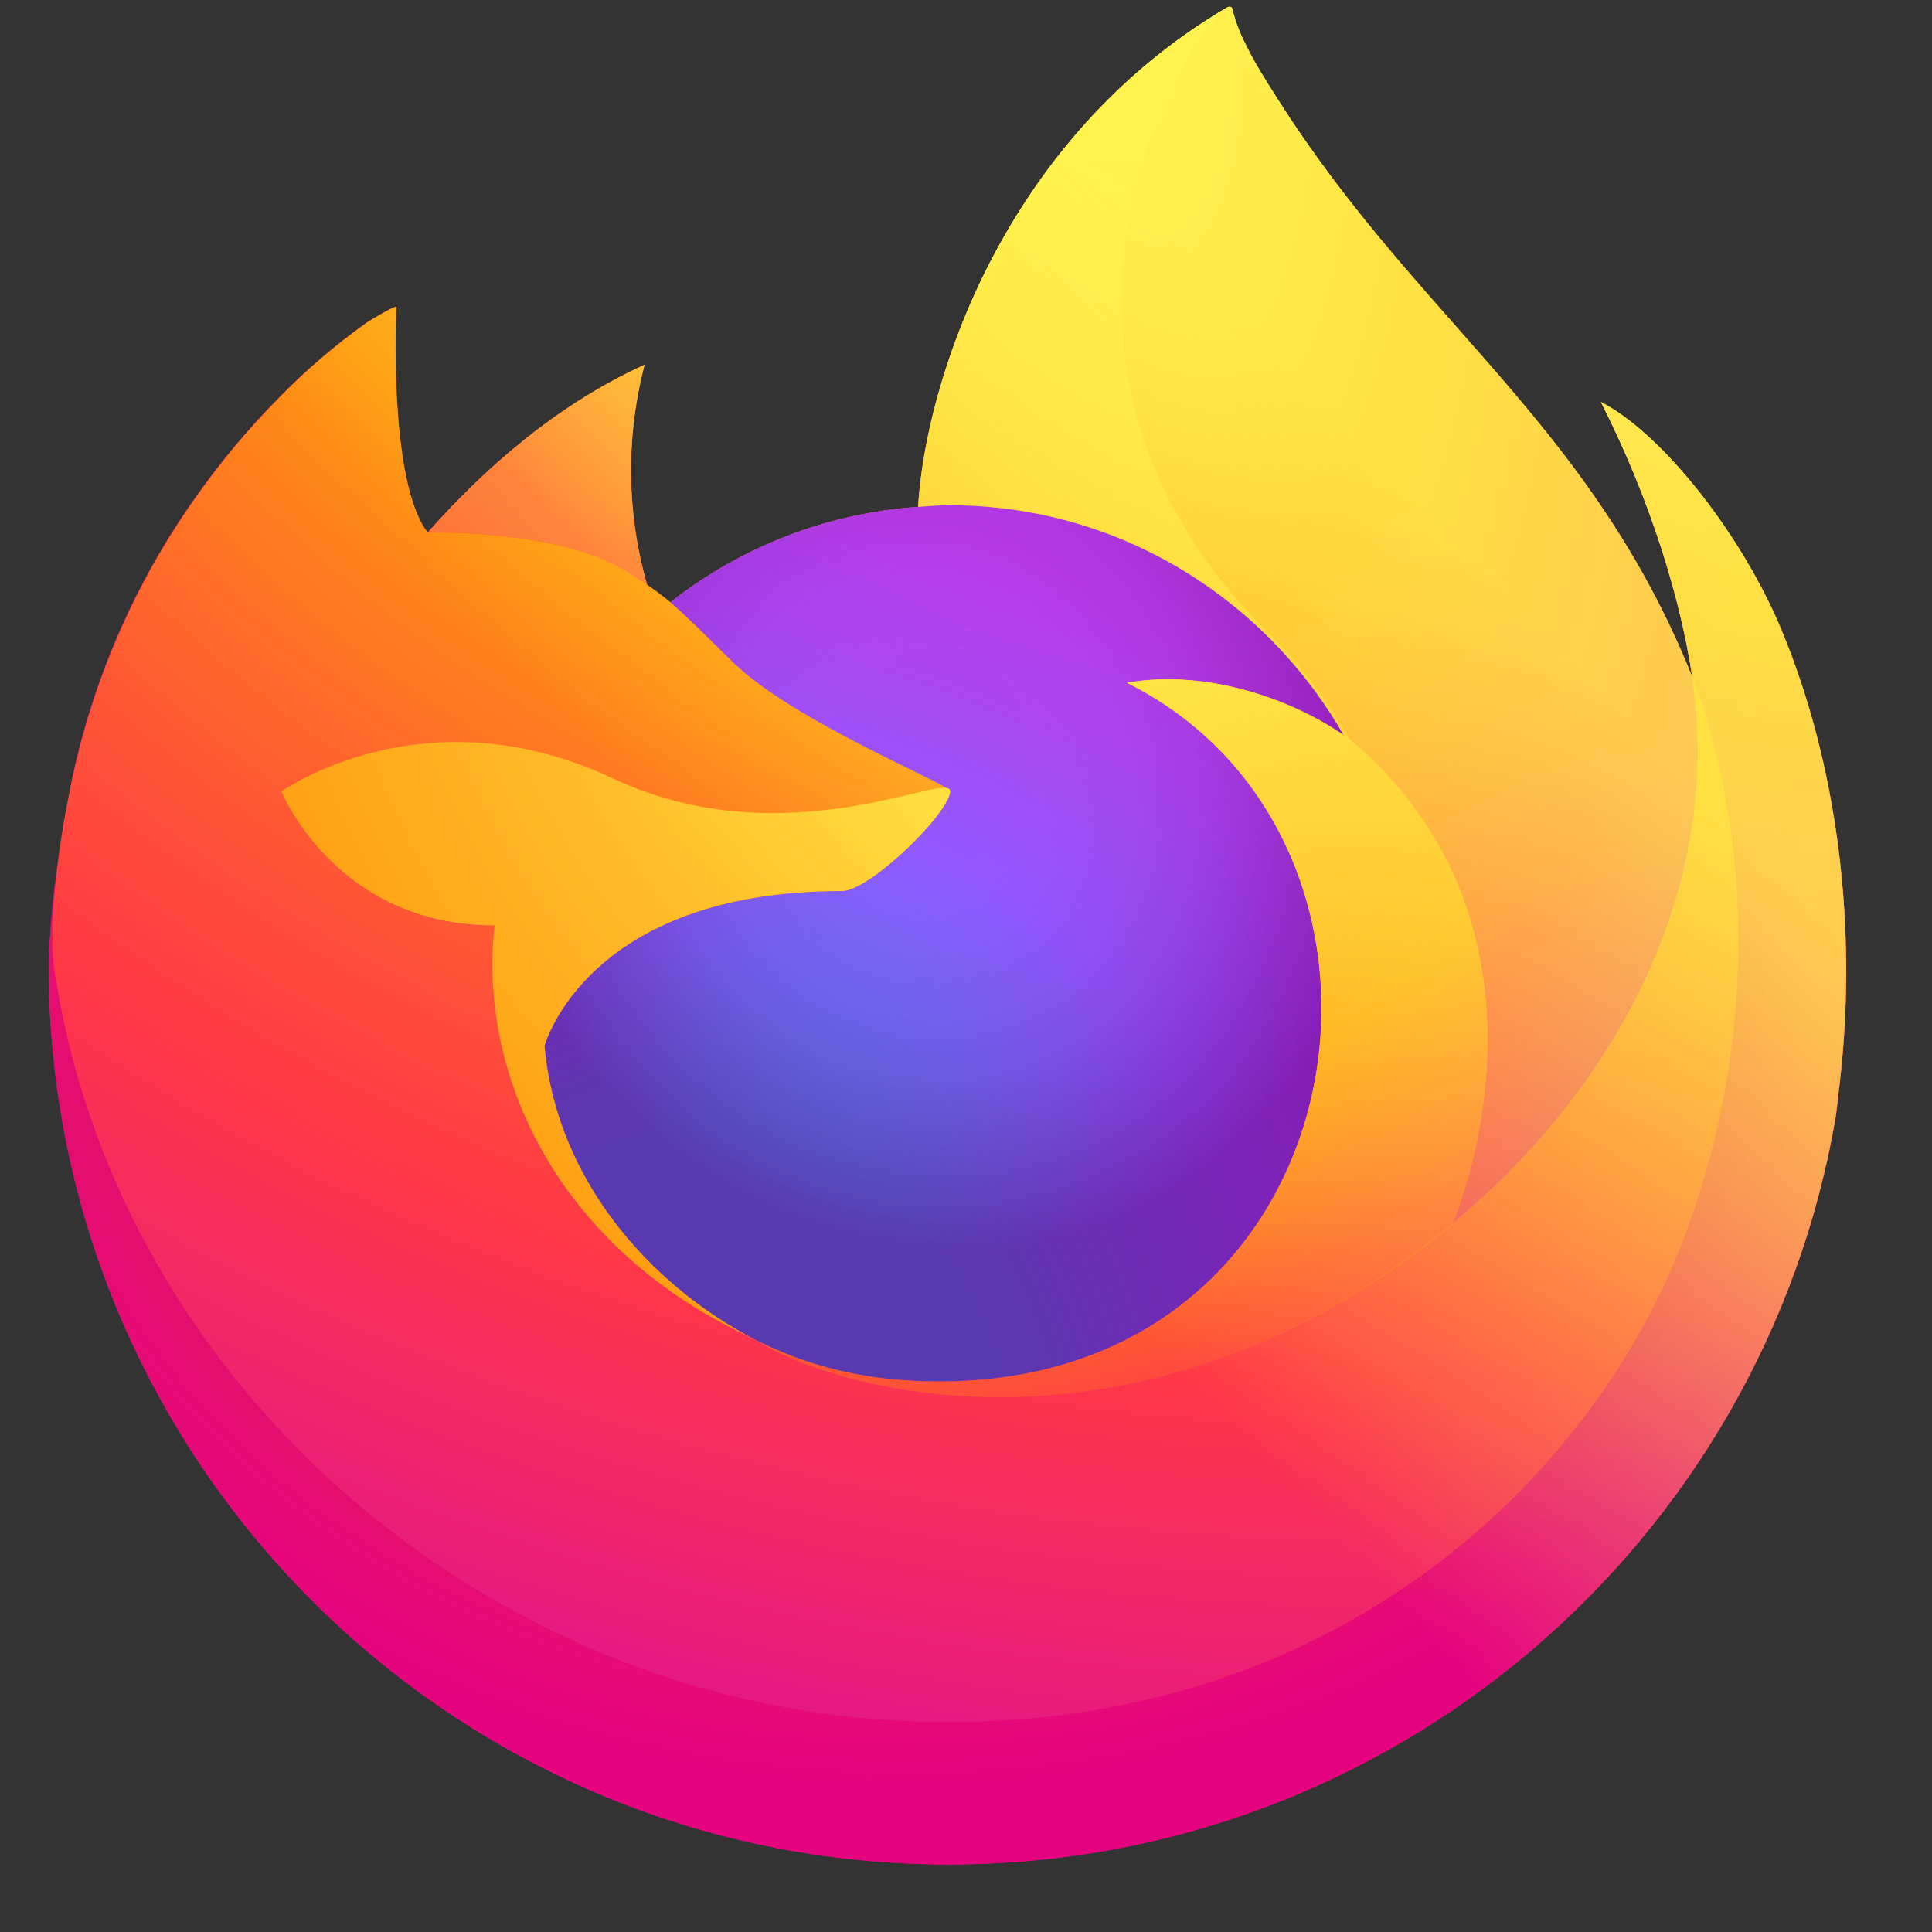
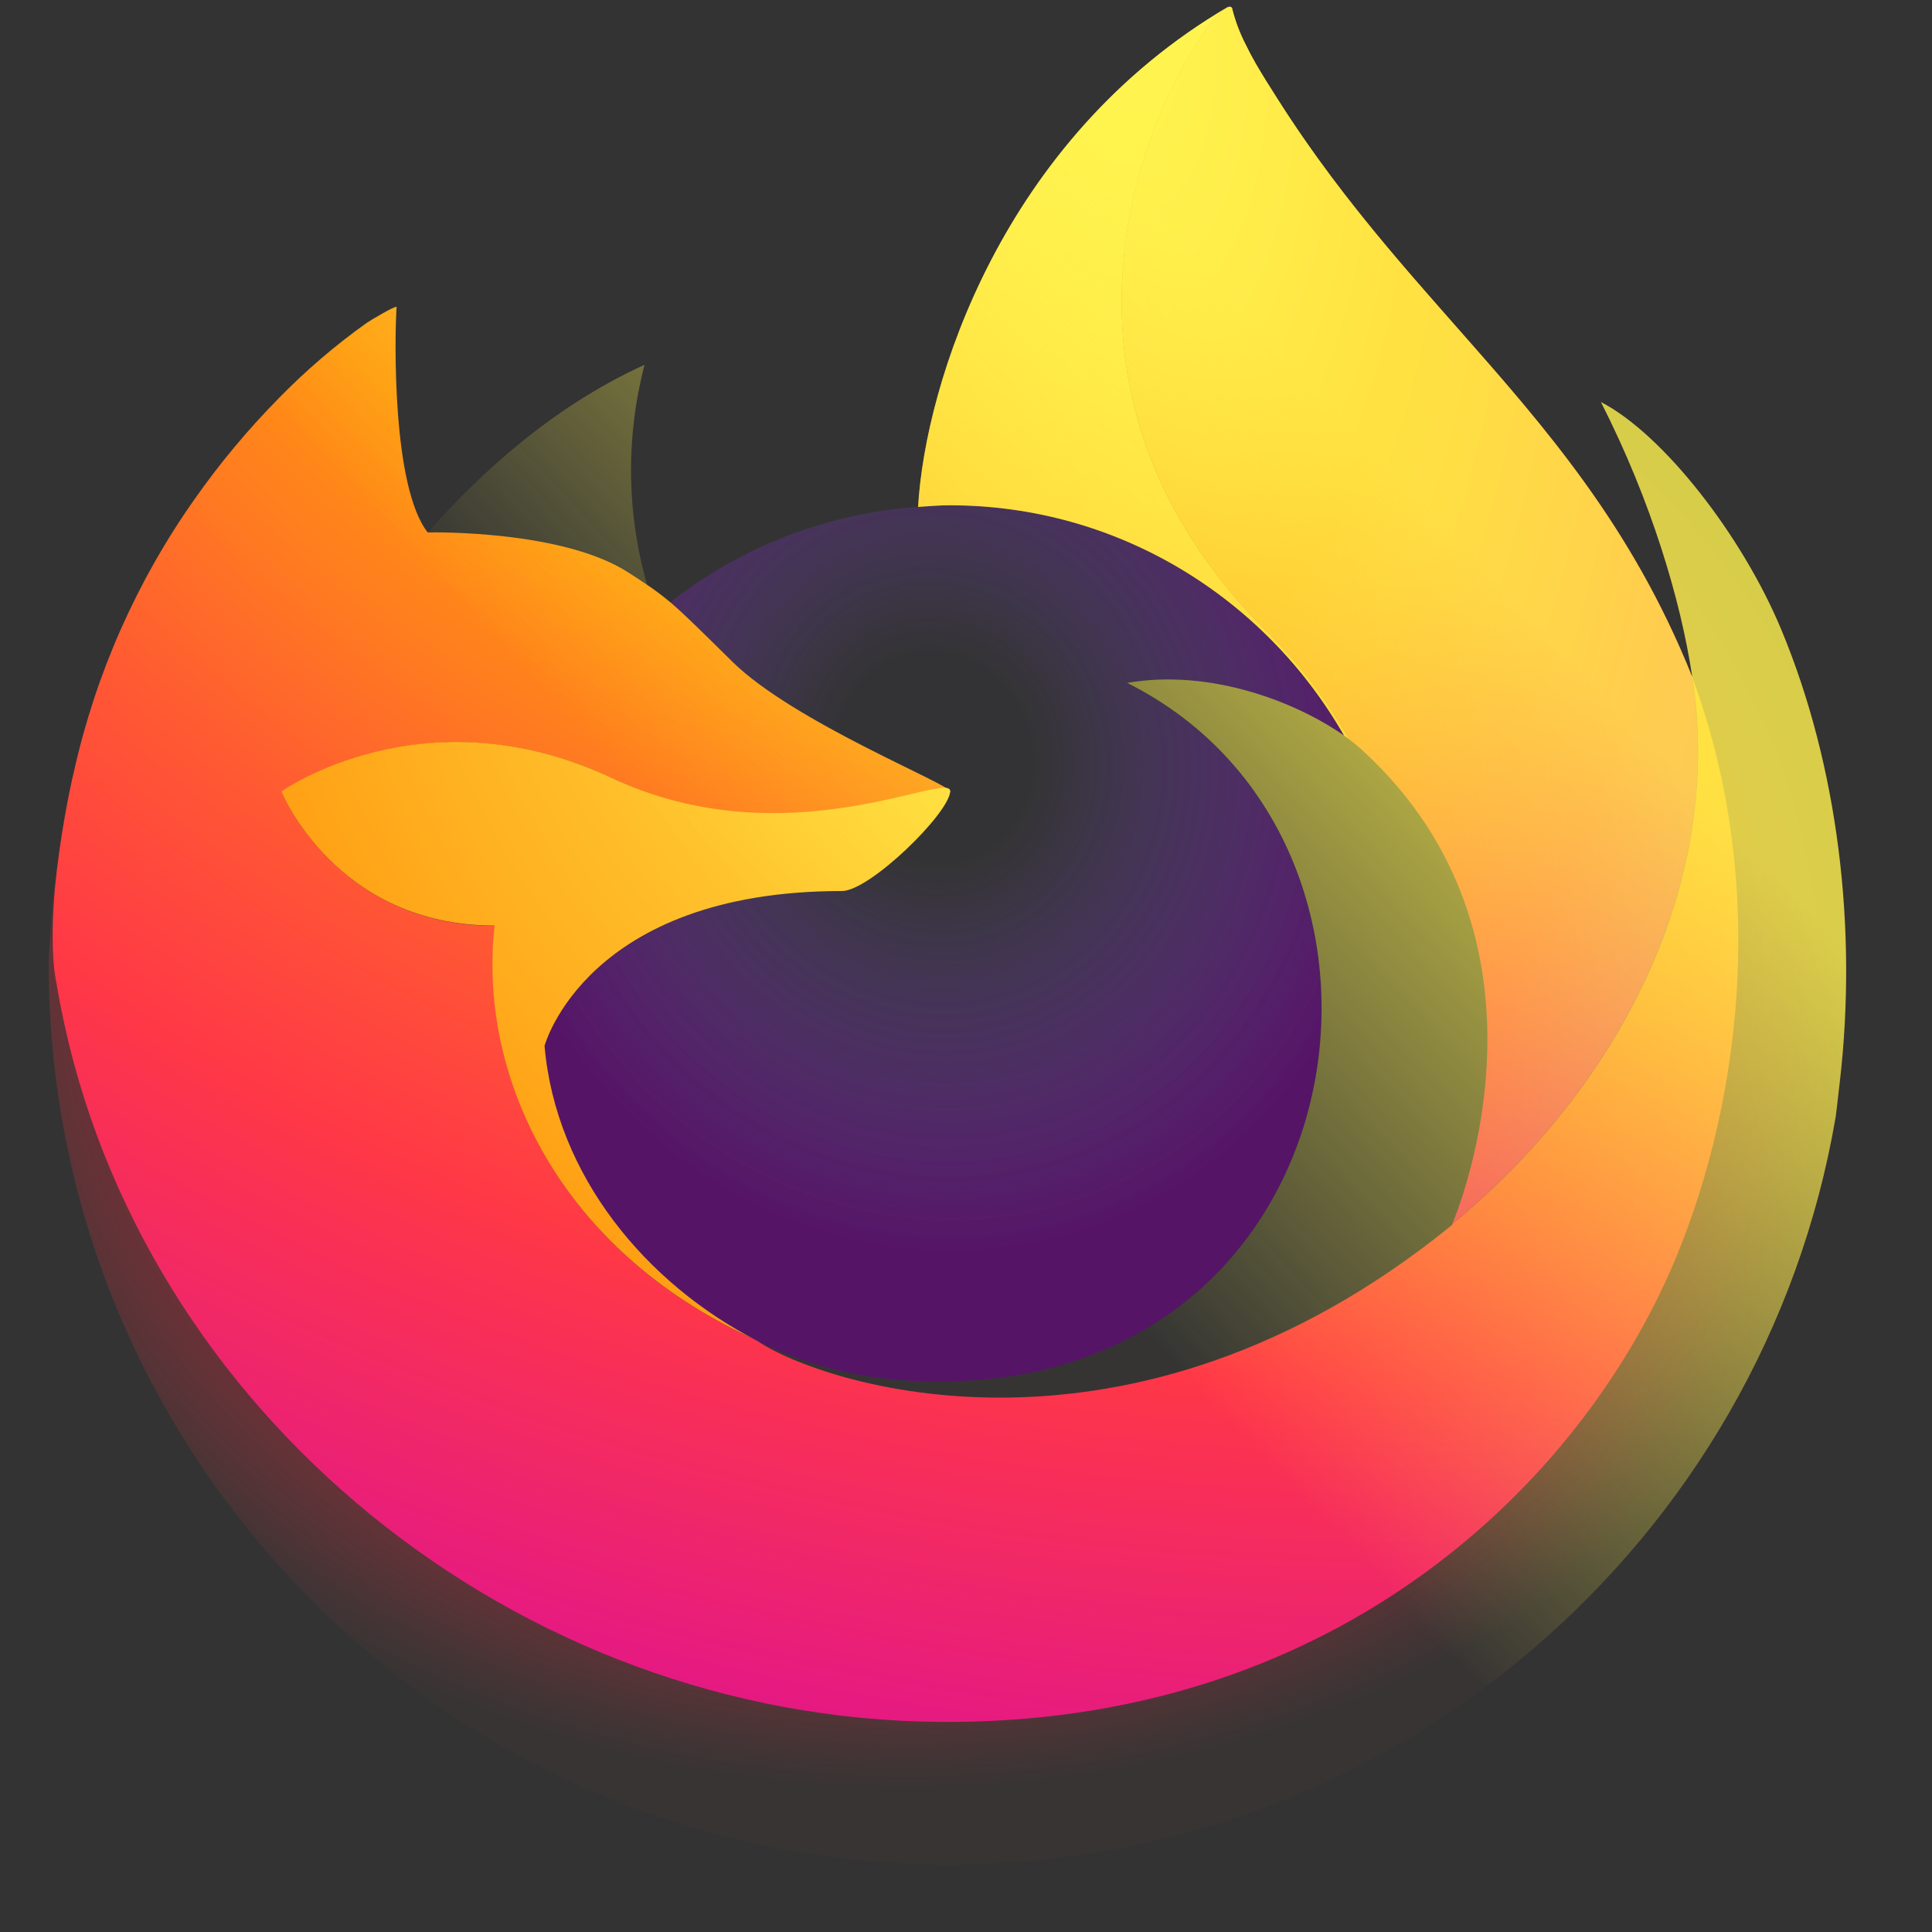
<svg xmlns="http://www.w3.org/2000/svg" width="26" height="26" viewBox="0 0 26 26" fill="none">
  <rect x="0" y="0" width="26" height="26" fill="#333333" stroke="none" />
-   <path fill-rule="evenodd" clip-rule="evenodd" d="M23.973 8.476C23.447 7.209 22.381 5.842 21.544 5.41C22.225 6.746 22.619 8.086 22.77 9.086C22.77 9.086 22.77 9.093 22.772 9.106C21.954 7.068 20.797 5.755 19.593 4.391C18.781 3.47 17.948 2.526 17.184 1.318C17.088 1.167 16.992 1.016 16.898 0.854C16.846 0.763 16.803 0.68 16.765 0.602C16.687 0.451 16.626 0.291 16.584 0.125C16.585 0.109 16.573 0.095 16.557 0.092C16.55 0.09 16.542 0.09 16.535 0.092C16.533 0.093 16.531 0.094 16.529 0.096C16.527 0.096 16.526 0.097 16.524 0.098C16.523 0.099 16.521 0.1 16.52 0.1L16.525 0.094C13.483 1.876 12.45 5.172 12.356 6.822C11.14 6.905 9.978 7.353 9.02 8.106C8.92 8.022 8.815 7.943 8.707 7.869C8.431 6.904 8.419 5.881 8.673 4.909C7.429 5.476 6.461 6.371 5.757 7.162H5.752C5.272 6.554 5.305 4.548 5.333 4.129C5.327 4.103 4.975 4.312 4.929 4.344C4.506 4.646 4.109 4.985 3.746 5.358C3.332 5.778 2.953 6.231 2.615 6.714C1.836 7.818 1.283 9.065 0.989 10.384C0.986 10.398 0.984 10.412 0.981 10.427L0.973 10.464C0.951 10.57 0.868 11.104 0.854 11.22V11.246C0.747 11.798 0.68 12.357 0.654 12.918V12.98C0.654 19.668 6.077 25.091 12.765 25.091C18.756 25.091 23.73 20.742 24.704 15.029C24.718 14.919 24.731 14.809 24.743 14.698L24.759 14.562C25 12.484 24.732 10.301 23.973 8.476ZM10.02 17.959C10.076 17.988 10.133 18.017 10.189 18.044L10.181 18.039C10.149 18.024 10.118 18.008 10.087 17.993C10.065 17.981 10.042 17.97 10.02 17.959Z" fill="url(#paint0_linear_449_942)" />
-   <path d="M23.974 8.476C23.447 7.209 22.381 5.842 21.544 5.41C22.225 6.746 22.619 8.086 22.77 9.086V9.111C23.913 12.209 23.29 15.36 22.393 17.285C21.005 20.263 17.645 23.316 12.385 23.168C6.707 23.006 1.701 18.788 0.767 13.267C0.596 12.396 0.767 11.954 0.852 11.246C0.748 11.791 0.708 11.949 0.656 12.918V12.98C0.656 19.668 6.079 25.091 12.767 25.091C18.758 25.091 23.732 20.742 24.706 15.029C24.726 14.874 24.743 14.718 24.761 14.562C25 12.484 24.733 10.301 23.974 8.476Z" fill="url(#paint1_radial_449_942)" />
  <path d="M23.974 8.476C23.447 7.209 22.381 5.842 21.544 5.41C22.225 6.746 22.619 8.086 22.77 9.086V9.111C23.913 12.209 23.29 15.36 22.393 17.285C21.005 20.263 17.645 23.316 12.385 23.168C6.707 23.006 1.701 18.788 0.767 13.267C0.596 12.396 0.767 11.954 0.852 11.246C0.748 11.791 0.708 11.949 0.656 12.918V12.98C0.656 19.668 6.079 25.091 12.767 25.091C18.758 25.091 23.732 20.742 24.706 15.029C24.726 14.874 24.743 14.718 24.761 14.562C25 12.484 24.733 10.301 23.974 8.476Z" fill="url(#paint2_radial_449_942)" />
  <path d="M18.087 9.899C18.114 9.917 18.138 9.936 18.163 9.955C17.859 9.415 17.48 8.921 17.038 8.487C13.274 4.723 16.052 0.324 16.52 0.1L16.525 0.094C13.482 1.876 12.45 5.172 12.355 6.822C12.497 6.812 12.637 6.8 12.781 6.8C15.051 6.8 17.029 8.049 18.087 9.899Z" fill="url(#paint3_radial_449_942)" />
-   <path d="M12.787 10.651C12.768 10.954 11.704 11.992 11.331 11.992C7.887 11.992 7.328 14.075 7.328 14.075C7.479 15.83 8.702 17.275 10.181 18.039C10.249 18.074 10.317 18.105 10.383 18.136C10.501 18.187 10.62 18.237 10.738 18.282C11.246 18.461 11.777 18.563 12.314 18.584C18.351 18.868 19.521 11.367 15.164 9.189C16.279 8.995 17.438 9.444 18.084 9.898C17.026 8.048 15.048 6.799 12.777 6.799C12.634 6.799 12.493 6.811 12.352 6.821C11.137 6.905 9.976 7.353 9.019 8.107C9.204 8.263 9.413 8.472 9.852 8.904C10.675 9.717 12.783 10.553 12.787 10.651Z" fill="url(#paint4_radial_449_942)" />
  <path d="M12.787 10.651C12.768 10.954 11.704 11.992 11.331 11.992C7.887 11.992 7.328 14.075 7.328 14.075C7.479 15.83 8.702 17.275 10.181 18.039C10.249 18.074 10.317 18.105 10.383 18.136C10.501 18.187 10.62 18.237 10.738 18.282C11.246 18.461 11.777 18.563 12.314 18.584C18.351 18.868 19.521 11.367 15.164 9.189C16.279 8.995 17.438 9.444 18.084 9.898C17.026 8.048 15.048 6.799 12.777 6.799C12.634 6.799 12.493 6.811 12.352 6.821C11.137 6.905 9.976 7.353 9.019 8.107C9.204 8.263 9.413 8.472 9.852 8.904C10.675 9.717 12.783 10.553 12.787 10.651Z" fill="url(#paint5_radial_449_942)" />
-   <path d="M8.457 7.704C8.555 7.767 8.636 7.821 8.709 7.869C8.433 6.903 8.421 5.881 8.675 4.909C7.431 5.476 6.463 6.371 5.76 7.162C5.817 7.161 7.574 7.129 8.457 7.704Z" fill="url(#paint6_radial_449_942)" />
  <path d="M0.766 13.267C1.701 18.788 6.707 23.006 12.389 23.168C17.649 23.316 21.006 20.263 22.396 17.285C23.294 15.359 23.916 12.209 22.773 9.111V9.088C22.773 9.091 22.773 9.095 22.776 9.108C23.205 11.913 21.779 14.631 19.548 16.469C19.546 16.474 19.544 16.48 19.541 16.485C15.195 20.024 11.036 18.62 10.194 18.047C10.135 18.019 10.076 17.99 10.018 17.959C7.483 16.75 6.437 14.439 6.661 12.459C4.521 12.459 3.792 10.654 3.792 10.654C3.792 10.654 5.713 9.284 8.245 10.476C10.59 11.579 12.792 10.654 12.792 10.654C12.787 10.556 10.68 9.717 9.858 8.907C9.419 8.475 9.21 8.266 9.025 8.109C8.925 8.025 8.821 7.946 8.712 7.873C8.64 7.822 8.561 7.772 8.46 7.707C7.576 7.132 5.82 7.164 5.762 7.165H5.756C5.276 6.557 5.31 4.551 5.337 4.132C5.331 4.106 4.979 4.315 4.934 4.347C4.51 4.649 4.114 4.988 3.75 5.361C3.336 5.781 2.958 6.234 2.619 6.717C1.84 7.821 1.288 9.068 0.994 10.387C0.984 10.41 0.553 12.291 0.766 13.267Z" fill="url(#paint7_radial_449_942)" />
  <path d="M17.038 8.487C17.48 8.921 17.859 9.415 18.163 9.955C18.226 10.002 18.287 10.053 18.344 10.106C21.09 12.634 19.654 16.212 19.544 16.47C21.775 14.632 23.201 11.914 22.772 9.108C21.403 5.692 19.081 4.316 17.184 1.318C17.088 1.167 16.992 1.016 16.898 0.854C16.846 0.763 16.803 0.68 16.765 0.602C16.687 0.451 16.626 0.291 16.584 0.125C16.585 0.109 16.573 0.095 16.557 0.092C16.55 0.09 16.542 0.09 16.535 0.092C16.533 0.093 16.531 0.094 16.529 0.096C16.526 0.096 16.523 0.099 16.52 0.1C16.051 0.324 13.274 4.723 17.038 8.487Z" fill="url(#paint8_radial_449_942)" />
-   <path d="M18.344 10.103C18.286 10.05 18.225 9.999 18.162 9.952C18.138 9.933 18.112 9.915 18.087 9.896C17.44 9.442 16.282 8.993 15.167 9.187C19.523 11.365 18.353 18.866 12.317 18.583C11.779 18.561 11.248 18.459 10.741 18.28C10.623 18.236 10.504 18.187 10.385 18.135C10.317 18.104 10.249 18.072 10.184 18.038L10.192 18.043C11.034 18.617 15.193 20.021 19.54 16.48C19.54 16.48 19.542 16.474 19.546 16.465C19.654 16.212 21.09 12.634 18.344 10.103Z" fill="url(#paint9_radial_449_942)" />
  <path d="M7.328 14.075C7.328 14.075 7.887 11.991 11.331 11.991C11.703 11.991 12.768 10.952 12.787 10.651C12.807 10.349 10.585 11.576 8.24 10.472C5.708 9.281 3.787 10.651 3.787 10.651C3.787 10.651 4.517 12.456 6.656 12.456C6.432 14.436 7.479 16.744 10.013 17.956C10.069 17.983 10.123 18.012 10.181 18.039C8.702 17.276 7.481 15.829 7.328 14.075Z" fill="url(#paint10_radial_449_942)" />
  <path fill-rule="evenodd" clip-rule="evenodd" d="M21.544 5.41C22.381 5.842 23.447 7.209 23.973 8.476C24.732 10.301 25 12.484 24.759 14.562C24.753 14.607 24.748 14.652 24.743 14.697C24.731 14.808 24.718 14.919 24.704 15.029C23.73 20.742 18.756 25.091 12.765 25.091C6.077 25.091 0.654 19.668 0.654 12.98V12.918C0.68 12.351 0.741 11.787 0.835 11.227C0.849 11.111 0.952 10.57 0.975 10.464C0.977 10.451 0.98 10.439 0.982 10.427C0.985 10.412 0.988 10.398 0.991 10.384C1.285 9.065 1.837 7.818 2.616 6.714C2.955 6.231 3.333 5.778 3.747 5.358C4.111 4.985 4.507 4.646 4.931 4.344C4.976 4.312 5.329 4.103 5.334 4.129C5.307 4.548 5.273 6.554 5.753 7.162H5.759C6.462 6.371 7.43 5.476 8.674 4.909C8.421 5.881 8.432 6.904 8.708 7.869C8.817 7.943 8.921 8.022 9.022 8.106C9.187 8.247 9.372 8.429 9.725 8.777C9.766 8.817 9.809 8.859 9.854 8.904C10.407 9.449 11.542 10.007 12.227 10.343C12.56 10.507 12.787 10.619 12.788 10.651C12.768 10.952 11.704 11.991 11.332 11.991C7.888 11.991 7.329 14.075 7.329 14.075C7.481 15.829 8.703 17.276 10.185 18.04C10.152 18.026 10.121 18.01 10.09 17.994C10.066 17.982 10.042 17.97 10.017 17.958C10.075 17.988 10.134 18.017 10.193 18.045L10.185 18.04C10.25 18.075 10.318 18.106 10.386 18.138C10.505 18.19 10.624 18.239 10.742 18.283C11.249 18.462 11.78 18.564 12.318 18.586C18.354 18.869 19.524 11.368 15.168 9.19C16.283 8.996 17.441 9.445 18.088 9.899C17.029 8.049 15.052 6.8 12.781 6.8C12.662 6.8 12.545 6.808 12.428 6.817C12.404 6.818 12.38 6.82 12.356 6.822C12.45 5.172 13.483 1.876 16.525 0.094L16.52 0.1C16.521 0.1 16.523 0.099 16.524 0.098C16.526 0.097 16.527 0.096 16.529 0.096C16.531 0.094 16.533 0.093 16.535 0.092C16.542 0.09 16.55 0.09 16.557 0.092C16.573 0.095 16.585 0.109 16.584 0.125C16.626 0.291 16.687 0.451 16.765 0.602C16.803 0.68 16.846 0.763 16.898 0.854C16.992 1.016 17.088 1.167 17.184 1.318C17.948 2.526 18.781 3.47 19.593 4.391C20.797 5.755 21.954 7.068 22.772 9.106C22.77 9.093 22.77 9.086 22.77 9.086C22.619 8.086 22.225 6.746 21.544 5.41Z" fill="url(#paint11_linear_449_942)" />
  <defs>
    <linearGradient id="paint0_linear_449_942" x1="12.985" y1="-6.426" x2="-7.736" y2="12.292" gradientUnits="userSpaceOnUse">
      <stop offset="0.05" stop-color="#FFF44F" />
      <stop offset="0.11" stop-color="#FFE847" />
      <stop offset="0.22" stop-color="#FFC830" />
      <stop offset="0.37" stop-color="#FF980E" />
      <stop offset="0.4" stop-color="#FF8B16" />
      <stop offset="0.46" stop-color="#FF672A" />
      <stop offset="0.53" stop-color="#FF3647" />
      <stop offset="0.7" stop-color="#E31587" />
    </linearGradient>
    <radialGradient id="paint1_radial_449_942" cx="0" cy="0" r="1" gradientUnits="userSpaceOnUse" gradientTransform="translate(21.441 2.866) scale(25.249 20.543)">
      <stop offset="0.13" stop-color="#FFBD4F" />
      <stop offset="0.19" stop-color="#FFAC31" />
      <stop offset="0.25" stop-color="#FF9D17" />
      <stop offset="0.28" stop-color="#FF980E" />
      <stop offset="0.4" stop-color="#FF563B" />
      <stop offset="0.47" stop-color="#FF3750" />
      <stop offset="0.71" stop-color="#F5156C" />
      <stop offset="0.78" stop-color="#EB0878" />
      <stop offset="0.86" stop-color="#E50080" />
    </radialGradient>
    <radialGradient id="paint2_radial_449_942" cx="0" cy="0" r="1" gradientUnits="userSpaceOnUse" gradientTransform="translate(12.215 13.188) scale(25.249 20.543)">
      <stop offset="0.3" stop-color="#960E18" />
      <stop offset="0.35" stop-color="#B11927" stop-opacity="0.74" />
      <stop offset="0.43" stop-color="#DB293D" stop-opacity="0.34" />
      <stop offset="0.5" stop-color="#F5334B" stop-opacity="0.09" />
      <stop offset="0.53" stop-color="#FF3750" stop-opacity="0.01" />
    </radialGradient>
    <radialGradient id="paint3_radial_449_942" cx="0" cy="0" r="1" gradientUnits="userSpaceOnUse" gradientTransform="translate(15.259 -2.865) scale(18.292 31.058)">
      <stop offset="0.13" stop-color="#FFF44F" />
      <stop offset="0.25" stop-color="#FFDC3E" />
      <stop offset="0.51" stop-color="#FF9D12" />
      <stop offset="0.53" stop-color="#FF980E" />
    </radialGradient>
    <radialGradient id="paint4_radial_449_942" cx="0" cy="0" r="1" gradientUnits="userSpaceOnUse" gradientTransform="translate(9.422 19.783) scale(12.022 13.181)">
      <stop offset="0.35" stop-color="#3A8EE6" />
      <stop offset="0.47" stop-color="#5C79F0" />
      <stop offset="0.67" stop-color="#9059FF" />
      <stop offset="1" stop-color="#C139E6" />
    </radialGradient>
    <radialGradient id="paint5_radial_449_942" cx="0" cy="0" r="1" gradientUnits="userSpaceOnUse" gradientTransform="translate(12.577 10.187) rotate(-13.897) scale(6.369 6.916)">
      <stop offset="0.21" stop-color="#9059FF" stop-opacity="0.01" />
      <stop offset="0.28" stop-color="#8C4FF3" stop-opacity="0.06" />
      <stop offset="0.75" stop-color="#7716A8" stop-opacity="0.45" />
      <stop offset="0.97" stop-color="#6E008B" stop-opacity="0.6" />
    </radialGradient>
    <radialGradient id="paint6_radial_449_942" cx="0" cy="0" r="1" gradientUnits="userSpaceOnUse" gradientTransform="translate(11.896 1.833) scale(8.649 8.681)">
      <stop stop-color="#FFE226" />
      <stop offset="0.12" stop-color="#FFDB27" />
      <stop offset="0.3" stop-color="#FFC82A" />
      <stop offset="0.5" stop-color="#FFA930" />
      <stop offset="0.73" stop-color="#FF7E37" />
      <stop offset="0.79" stop-color="#FF7139" />
    </radialGradient>
    <radialGradient id="paint7_radial_449_942" cx="0" cy="0" r="1" gradientUnits="userSpaceOnUse" gradientTransform="translate(18.694 -3.653) scale(36.901 30.974)">
      <stop offset="0.11" stop-color="#FFF44F" />
      <stop offset="0.46" stop-color="#FF980E" />
      <stop offset="0.62" stop-color="#FF5634" />
      <stop offset="0.72" stop-color="#FF3647" />
      <stop offset="0.9" stop-color="#E31587" />
    </radialGradient>
    <radialGradient id="paint8_radial_449_942" cx="0" cy="0" r="1" gradientUnits="userSpaceOnUse" gradientTransform="translate(15.127 0.379) rotate(84.232) scale(26.897 13.18)">
      <stop stop-color="#FFF44F" />
      <stop offset="0.06" stop-color="#FFE847" />
      <stop offset="0.17" stop-color="#FFC830" />
      <stop offset="0.3" stop-color="#FF980E" />
      <stop offset="0.36" stop-color="#FF8B16" />
      <stop offset="0.45" stop-color="#FF672A" />
      <stop offset="0.57" stop-color="#FF3647" />
      <stop offset="0.74" stop-color="#E31587" />
    </radialGradient>
    <radialGradient id="paint9_radial_449_942" cx="0" cy="0" r="1" gradientUnits="userSpaceOnUse" gradientTransform="translate(11.693 5.035) scale(23.037 22.641)">
      <stop offset="0.14" stop-color="#FFF44F" />
      <stop offset="0.48" stop-color="#FF980E" />
      <stop offset="0.59" stop-color="#FF5634" />
      <stop offset="0.66" stop-color="#FF3647" />
      <stop offset="0.9" stop-color="#E31587" />
    </radialGradient>
    <radialGradient id="paint10_radial_449_942" cx="0" cy="0" r="1" gradientUnits="userSpaceOnUse" gradientTransform="translate(17.773 6.384) scale(25.214 22.561)">
      <stop offset="0.09" stop-color="#FFF44F" />
      <stop offset="0.23" stop-color="#FFE141" />
      <stop offset="0.51" stop-color="#FFAF1E" />
      <stop offset="0.63" stop-color="#FF980E" />
    </radialGradient>
    <linearGradient id="paint11_linear_449_942" x1="13.851" y1="-4.98" x2="-3.8" y2="11.547" gradientUnits="userSpaceOnUse">
      <stop offset="0.17" stop-color="#FFF44F" stop-opacity="0.8" />
      <stop offset="0.27" stop-color="#FFF44F" stop-opacity="0.63" />
      <stop offset="0.49" stop-color="#FFF44F" stop-opacity="0.22" />
      <stop offset="0.6" stop-color="#FFF44F" stop-opacity="0.01" />
    </linearGradient>
  </defs>
</svg>